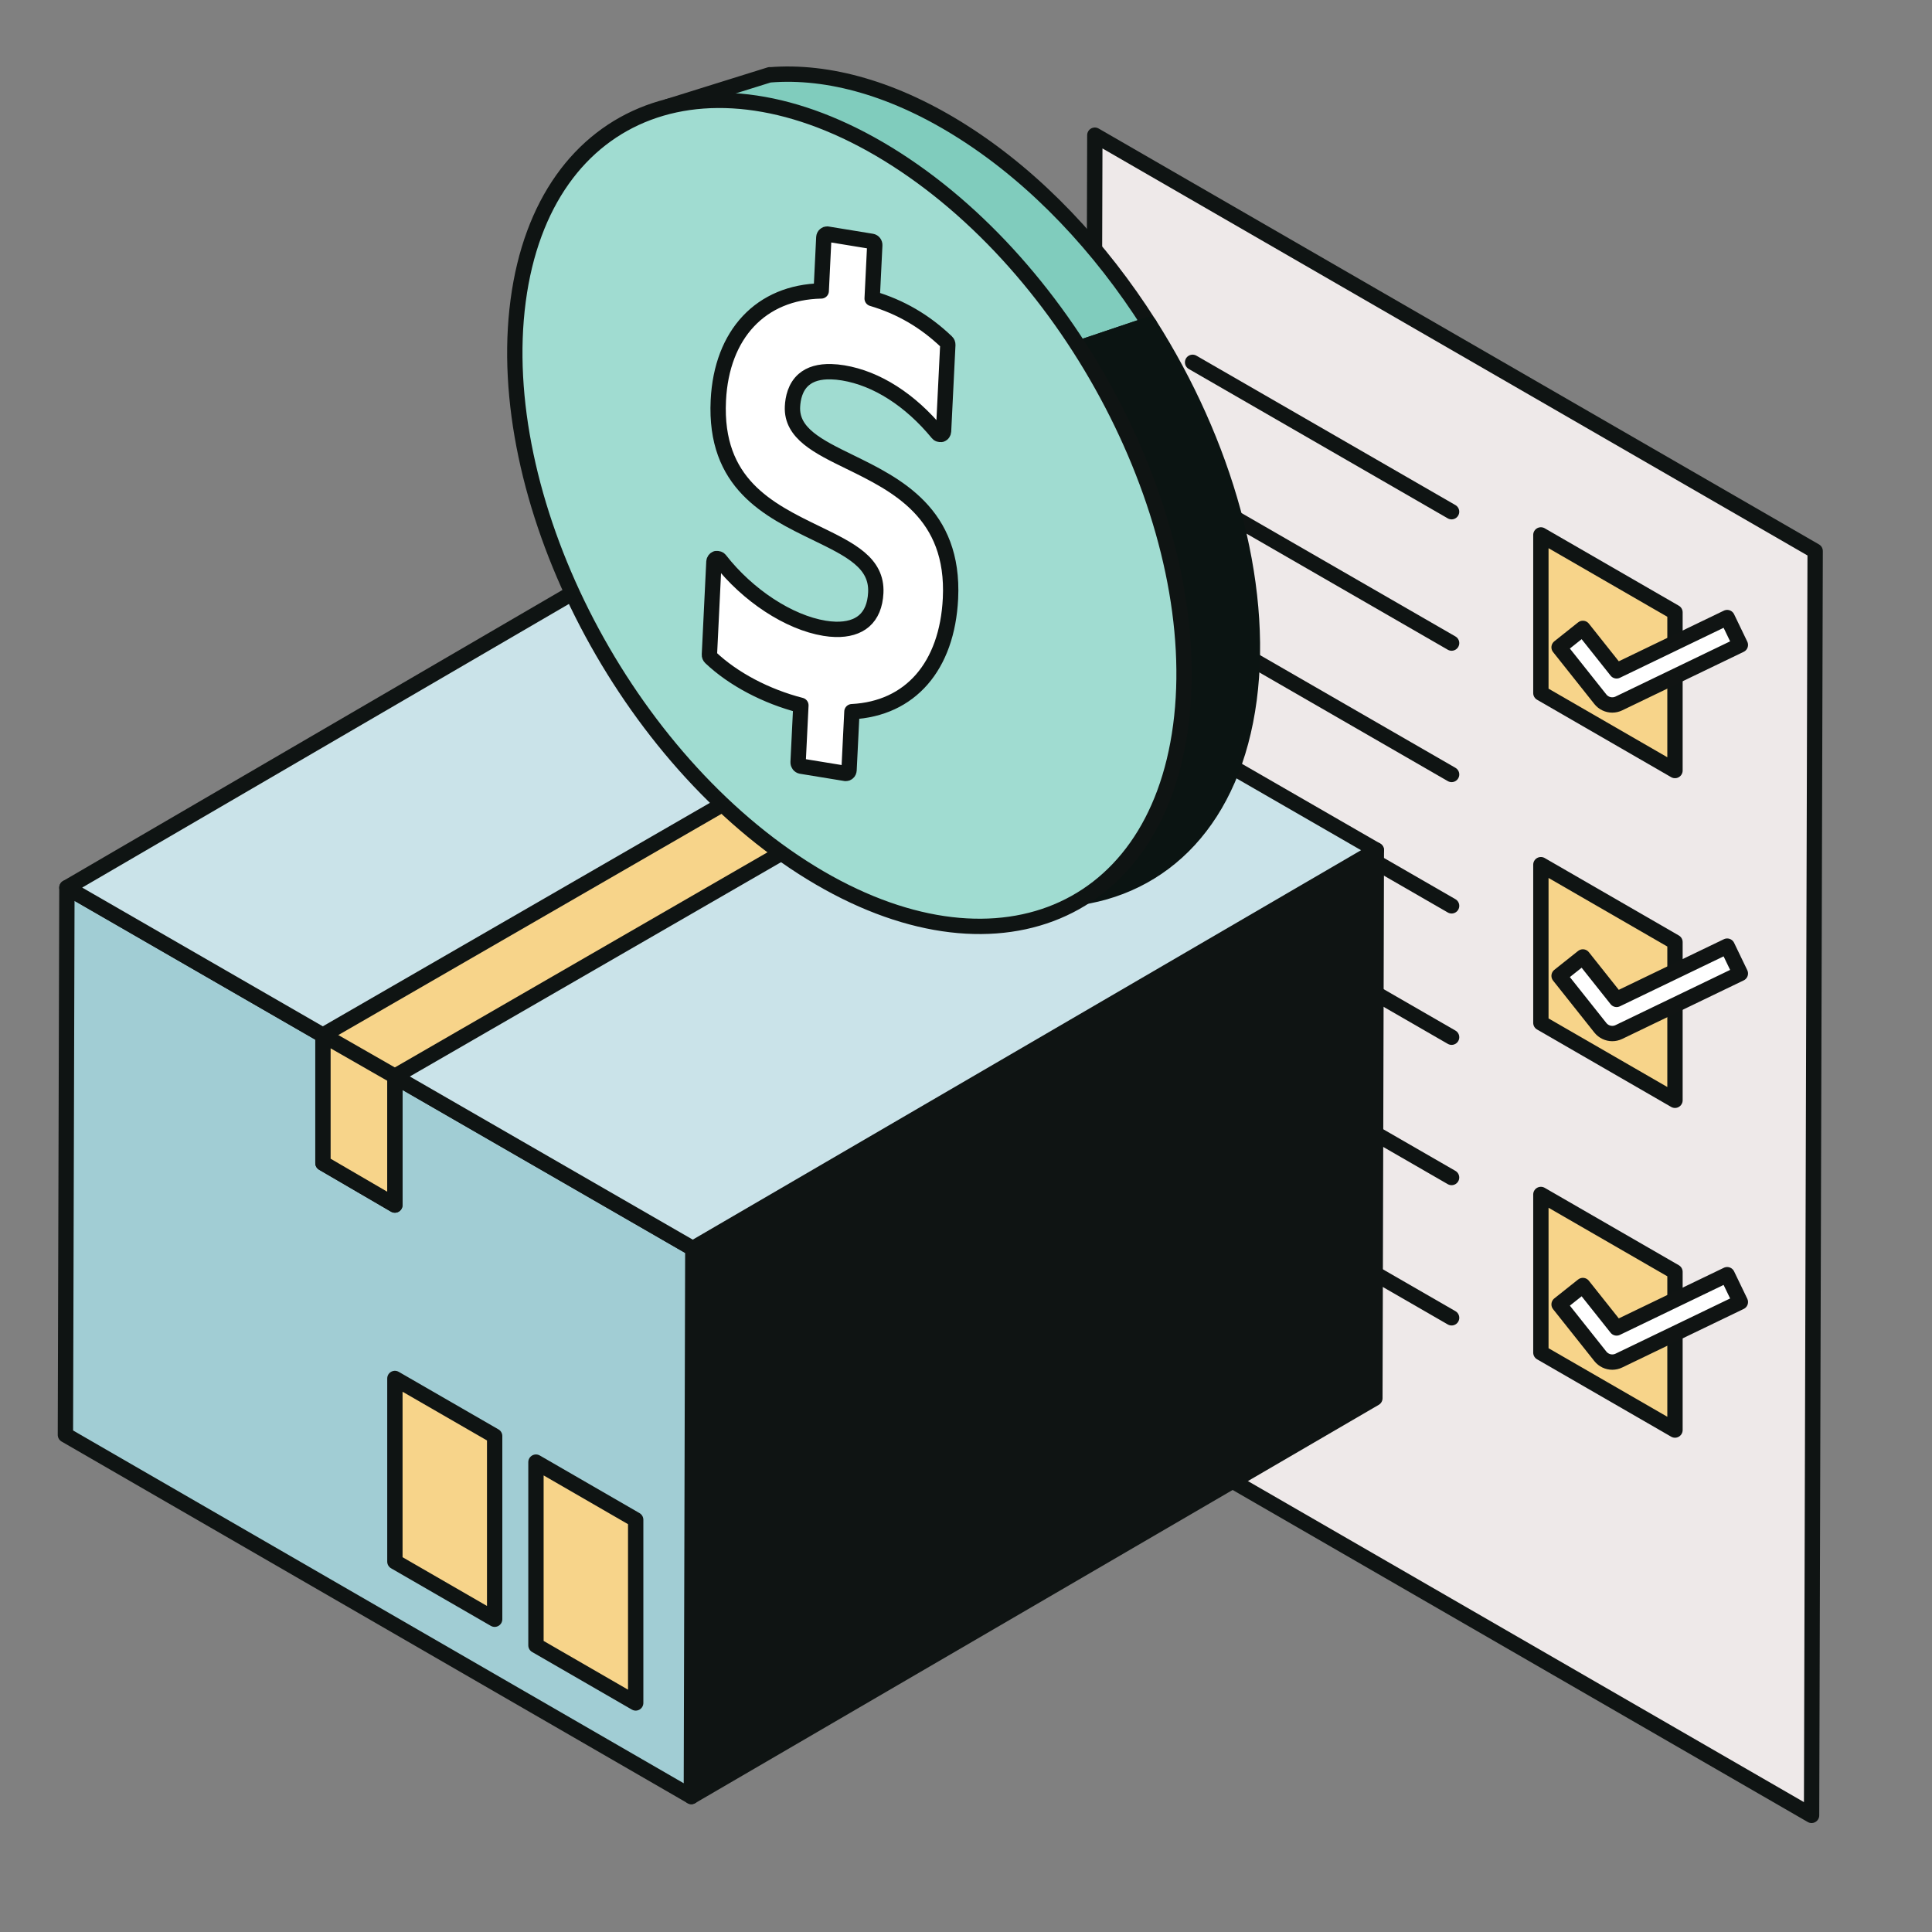
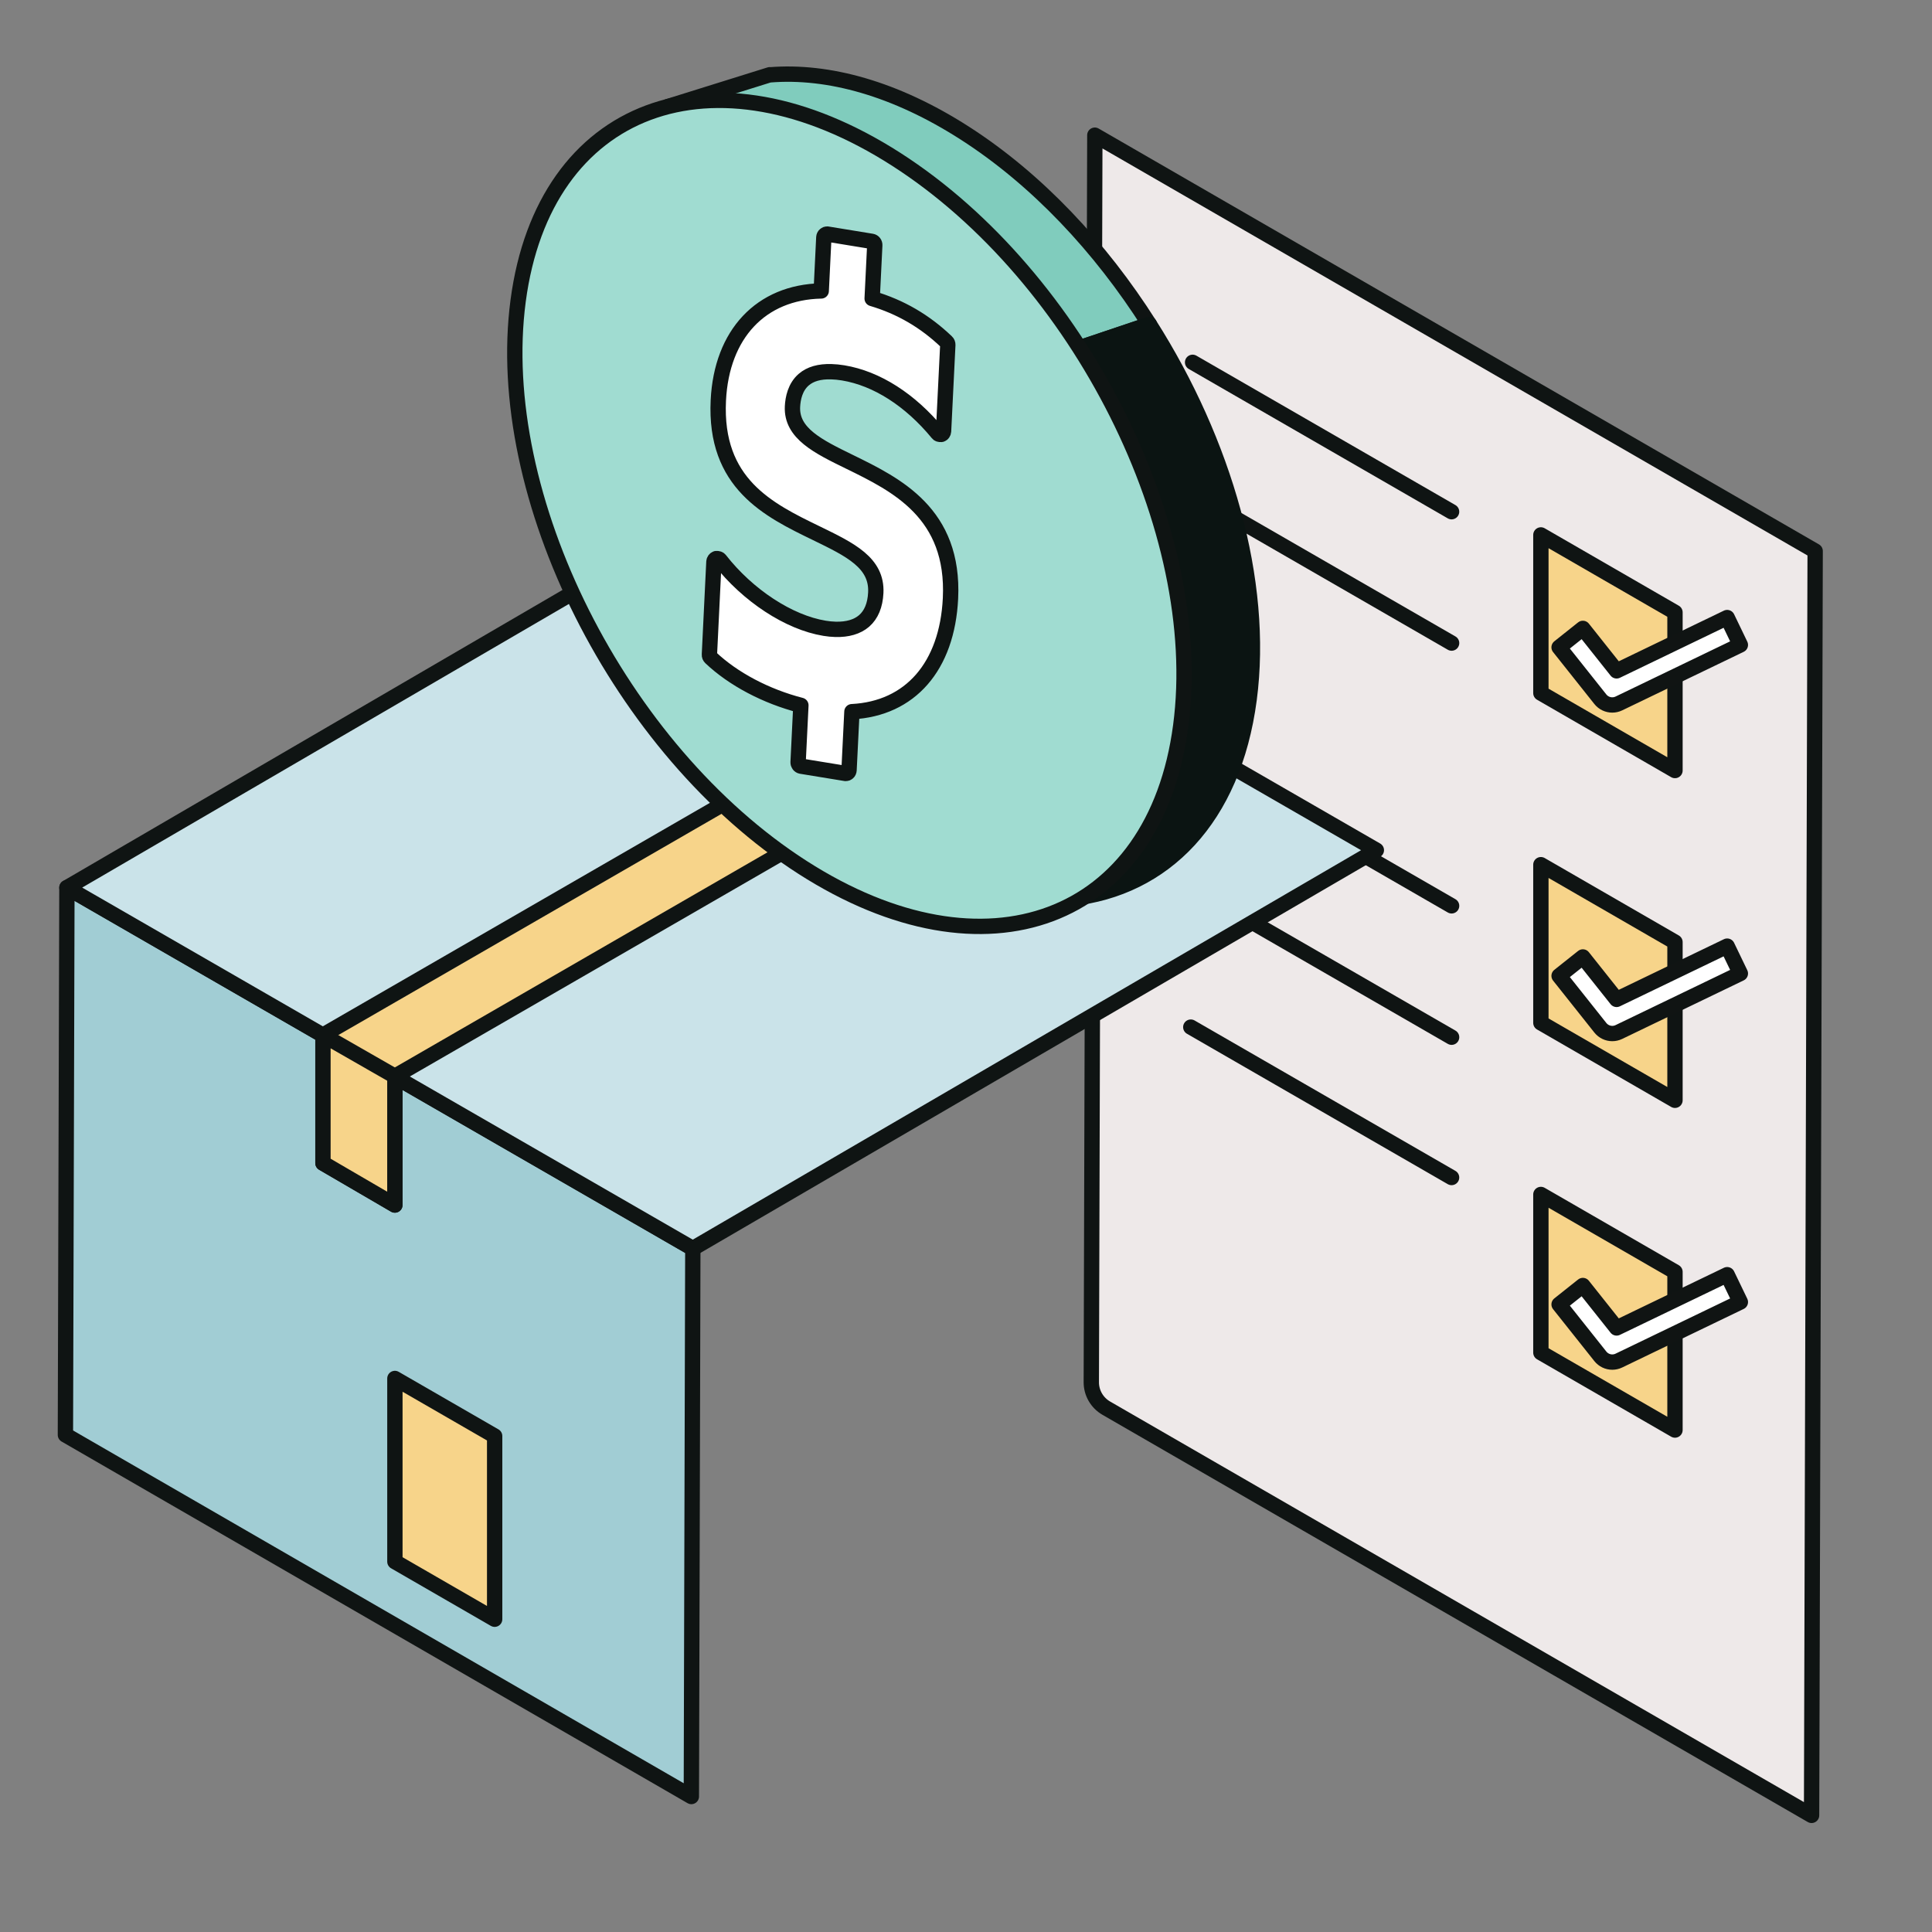
<svg xmlns="http://www.w3.org/2000/svg" width="63" height="63" viewBox="0 0 63 63" fill="none">
  <rect x="0" y="0" width="63" height="63" fill="#808080" stroke="none" />
  <path d="M59.19 17.969L59.073 59.197L36.074 45.918C35.771 45.743 35.584 45.419 35.586 45.07L35.701 4.408L59.19 17.969Z" fill="#EEE9E9" stroke="#0F1413" stroke-width="0.5" stroke-linejoin="round" />
  <path d="M38.889 11.815L47.334 16.686" stroke="#0F1413" stroke-width="0.5" stroke-linecap="round" stroke-linejoin="round" />
  <path d="M38.842 16.072L47.335 20.97" stroke="#0F1413" stroke-width="0.5" stroke-linecap="round" stroke-linejoin="round" />
-   <path d="M38.826 20.347L47.335 25.254" stroke="#0F1413" stroke-width="0.5" stroke-linecap="round" stroke-linejoin="round" />
  <path d="M38.822 24.629L47.335 29.538" stroke="#0F1413" stroke-width="0.5" stroke-linecap="round" stroke-linejoin="round" />
  <path d="M38.855 28.932L47.335 33.822" stroke="#0F1413" stroke-width="0.5" stroke-linecap="round" stroke-linejoin="round" />
  <path d="M38.83 33.493L47.334 38.397" stroke="#0F1413" stroke-width="0.5" stroke-linecap="round" stroke-linejoin="round" />
-   <path d="M38.809 38.055L47.335 42.972" stroke="#0F1413" stroke-width="0.5" stroke-linecap="round" stroke-linejoin="round" />
  <path d="M54.619 19.968L50.246 17.443V22.601L54.619 25.126V19.968Z" fill="#F7D48A" stroke="#0F1413" stroke-width="0.5" stroke-linejoin="round" />
  <path d="M54.619 30.721L50.246 28.196V33.354L54.619 35.879V30.721Z" fill="#F7D48A" stroke="#0F1413" stroke-width="0.5" stroke-linejoin="round" />
  <path d="M54.619 41.474L50.246 38.95V44.108L54.619 46.632V41.474Z" fill="#F7D48A" stroke="#0F1413" stroke-width="0.5" stroke-linejoin="round" />
  <path d="M52.574 22.988C52.427 22.988 52.283 22.923 52.186 22.802L50.84 21.108L51.615 20.491L52.715 21.876L56.321 20.138L56.751 21.03L52.789 22.939C52.72 22.972 52.647 22.988 52.574 22.988Z" fill="white" stroke="#101413" stroke-width="0.5" stroke-linejoin="round" />
  <path d="M52.574 33.702C52.427 33.702 52.283 33.636 52.186 33.515L50.84 31.821L51.615 31.205L52.715 32.589L56.321 30.852L56.751 31.744L52.789 33.653C52.72 33.686 52.647 33.702 52.574 33.702Z" fill="white" stroke="#101413" stroke-width="0.5" stroke-linejoin="round" />
  <path d="M52.574 44.416C52.427 44.416 52.283 44.35 52.186 44.229L50.84 42.535L51.615 41.919L52.715 43.303L56.321 41.566L56.751 42.458L52.789 44.367C52.72 44.4 52.647 44.416 52.574 44.416Z" fill="white" stroke="#101413" stroke-width="0.5" stroke-linejoin="round" />
-   <path d="M44.881 27.723L44.833 45.594L22.543 58.582L22.591 40.712L44.881 27.723Z" fill="#0F1413" stroke="#0F1413" stroke-width="0.5" stroke-linejoin="round" />
  <path d="M22.592 40.712L22.544 58.582L2.133 46.79L2.182 28.944L22.592 40.712Z" fill="#A1CDD4" stroke="#0F1413" stroke-width="0.5" stroke-linejoin="round" />
  <path d="M44.881 27.723L22.591 40.712L2.182 28.944L24.471 15.955L44.881 27.723Z" fill="#CAE3E9" stroke="#0F1413" stroke-width="0.5" stroke-linejoin="round" />
  <path d="M32.943 20.814L10.531 33.753V37.928L12.876 39.295V35.096L35.288 22.157L32.943 20.814Z" fill="#F7D48A" stroke="#0F1413" stroke-width="0.5" stroke-linejoin="round" />
  <path d="M10.531 33.753V37.928L12.876 39.295V35.096L10.531 33.753Z" fill="#F7D48A" stroke="#0F1413" stroke-width="0.5" stroke-linejoin="round" />
-   <path d="M20.729 55.531L17.477 53.653V47.678L20.729 49.557V55.531Z" fill="#F7D48A" stroke="#0F1413" stroke-width="0.5" stroke-linejoin="round" />
  <path d="M16.13 52.801L12.877 50.923V44.95L16.13 46.827V52.801Z" fill="#F7D48A" stroke="#0F1413" stroke-width="0.5" stroke-linejoin="round" />
  <path d="M31.457 4.338C29.199 2.889 27.006 2.287 25.104 2.441L25.101 2.437L21.781 3.474C20.316 4.561 19.45 6.5 19.126 8.949C18.816 11.294 19.186 13.895 20.069 16.437L37.48 10.576C35.885 8.064 33.817 5.852 31.457 4.338Z" fill="#80CCBD" stroke="#0F1413" stroke-width="0.5" stroke-linejoin="round" />
  <path d="M37.48 10.576L20.068 16.437C21.587 20.809 24.631 25.008 28.403 27.429C29.688 28.252 30.947 28.787 32.147 29.081L31.975 29.682L34.919 29.32L34.927 29.299C37.96 28.974 40.218 26.699 40.732 22.81C41.242 18.955 39.919 14.414 37.481 10.576H37.48Z" fill="#0B1412" stroke="#0B1412" stroke-width="0.5" stroke-linejoin="round" />
  <path d="M29.227 5.196C35.194 9.024 39.345 17.291 38.502 23.668C37.659 30.044 32.141 32.115 26.174 28.287C20.207 24.459 16.052 16.184 16.896 9.807C17.739 3.43 23.26 1.368 29.227 5.196Z" fill="#A0DCD1" stroke="#0F1413" stroke-width="0.5" stroke-linejoin="round" />
  <path d="M27.703 15.06C29.231 15.807 31.13 16.735 30.994 19.516C30.885 21.731 29.683 23.11 27.78 23.207L27.686 25.114C27.684 25.146 27.671 25.177 27.647 25.197C27.628 25.214 27.604 25.223 27.578 25.222L26.122 24.984C26.065 24.974 26.023 24.918 26.025 24.856L26.116 23C24.983 22.709 23.907 22.142 23.171 21.443C23.145 21.418 23.13 21.383 23.133 21.346L23.28 18.318C23.283 18.27 23.313 18.23 23.355 18.215C23.422 18.211 23.452 18.227 23.474 18.253C24.385 19.419 25.724 20.297 26.886 20.487C27.01 20.508 27.128 20.519 27.241 20.522C27.635 20.534 27.955 20.44 28.178 20.247C28.41 20.044 28.538 19.736 28.558 19.33C28.606 18.352 27.73 17.927 26.623 17.389C25.06 16.631 23.291 15.771 23.424 13.056C23.53 10.892 24.815 9.527 26.779 9.487L26.864 7.74C26.866 7.708 26.88 7.677 26.904 7.658C26.924 7.64 26.949 7.631 26.973 7.632L28.428 7.87C28.487 7.88 28.529 7.936 28.525 7.998L28.44 9.735C29.367 10.01 30.16 10.472 30.868 11.149C30.895 11.173 30.908 11.209 30.907 11.246L30.768 14.064C30.765 14.111 30.737 14.152 30.695 14.166C30.63 14.171 30.599 14.156 30.579 14.13C29.682 13.039 28.587 12.339 27.494 12.159C27.358 12.137 27.23 12.124 27.11 12.121C26.722 12.109 26.419 12.196 26.207 12.381C25.929 12.622 25.855 12.991 25.842 13.258C25.799 14.131 26.681 14.561 27.703 15.06Z" fill="white" stroke="#0F1413" stroke-width="0.5" stroke-linejoin="round" />
</svg>